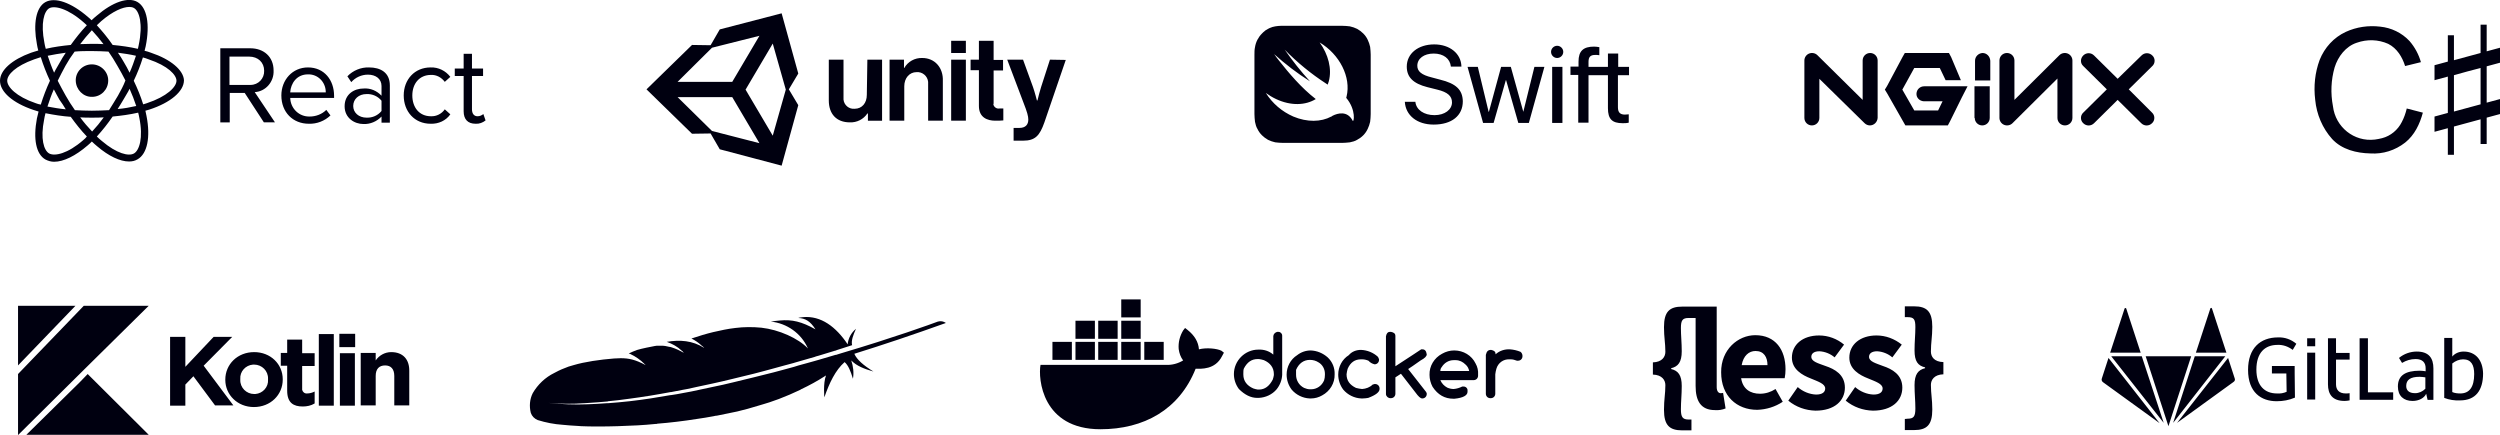
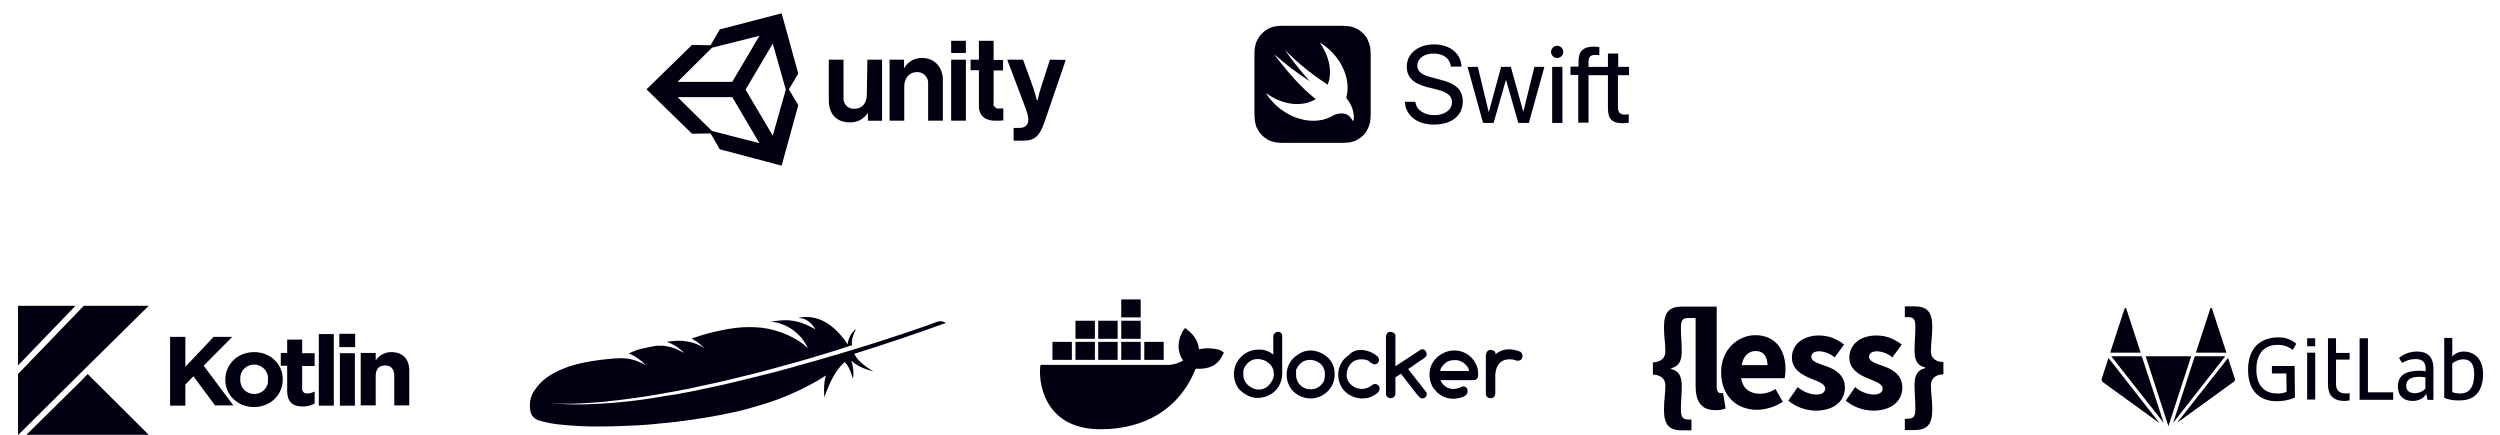
<svg xmlns="http://www.w3.org/2000/svg" version="1.1" id="Layer_1" x="0px" y="0px" viewBox="0 0 901 156.8" width="901" height="156.8" style="enable-background:new 0 0 901 156.8;" xml:space="preserve">
  <style type="text/css">
	.st0{fill:#000010;}
</style>
  <path class="st0" d="M83.7,121.4H77l-10.2,10.8v-10.8h-5.5v24.8h5.5v-7.6l2.9-3l7.8,10.5h6.6l-10.7-14.3L83.7,121.4z M91.6,126.9  c-6,0-10.4,4.4-10.4,9.9v0.1c0,5.4,4.4,9.8,10.3,9.8c6,0,10.4-4.4,10.4-9.9v-0.1C101.9,131.2,97.5,126.9,91.6,126.9L91.6,126.9z   M96.6,136.8c0.2,2.7-1.9,5-4.6,5.2c-0.1,0-0.3,0-0.4,0c-2.8,0-5.1-2.3-5-5.1c0-0.1,0-0.1,0-0.2v-0.1c-0.2-2.7,1.9-5,4.6-5.2  c0.1,0,0.3,0,0.4,0c2.8,0,5.1,2.3,5,5.1C96.6,136.6,96.6,136.7,96.6,136.8L96.6,136.8z M141,126.9c-2.3,0-4.4,1.2-5.6,3v-2.7H130  v18.9h5.4v-10.6c0-2.6,1.3-3.8,3.4-3.8s3.3,1.3,3.3,3.8v10.6h5.4v-12.3C147.6,129.5,145.2,126.9,141,126.9L141,126.9z M122.3,125.1  h5.7v-4.8h-5.7V125.1z M108.9,122.4h-5.4v4.8h-2.3v4.6h2.3v9c0,4.4,2.3,5.7,5.6,5.7c1.5,0,3-0.3,4.3-1.1v-4.3  c-0.8,0.4-1.7,0.7-2.7,0.7c-0.9,0.1-1.6-0.5-1.8-1.3c0-0.2,0-0.3,0-0.5v-8.1h4.5v-4.6h-4.5V122.4z M114.9,146.2h5.4v-25.8h-5.4  V146.2z M122.5,146.2h5.4v-18.9h-5.4V146.2z M6.5,134.8v22l23.6-23.4l23.5-23.2H30.2L6.5,134.8z M28.7,137.8L9.5,156.7h44.1  l-22-21.9L28.7,137.8z M6.5,110.2v21.5l20.7-21.5H6.5L6.5,110.2z" />
-   <path class="st0" d="M674,19.1c-1.5,0-2.7,1.2-2.7,2.7V36L655,19.9c-0.8-0.8-2-1-3-0.6c-1,0.4-1.7,1.4-1.7,2.5v20.7  c0,1.5,1.2,2.7,2.7,2.7c1.5,0,2.7-1.2,2.7-2.7V28.4L672,44.4c0.5,0.5,1.2,0.8,1.9,0.8c1.5,0,2.7-1.2,2.8-2.7V21.8  C676.7,20.3,675.5,19.1,674,19.1z M693.5,31.1c-1.5,0-2.7,1.1-2.8,2.6s1.1,2.7,2.6,2.8c0,0,0.1,0,0.1,0l6.7,0l-1.6,3.3h-8.6  l-4.3-7.5l4.3-7.8h9.2l2.1,4.4h5.5l-3.5-8.3l-0.8-1.5h-15.9l-0.8,1.4L680.1,31l-0.8,1.3l0.8,1.3l5.8,10.2l0.8,1.4H702l0.8-1.5  l4.3-8.7l2-3.9h-4.4L693.5,31.1z M714.5,19.1c-1.5,0.1-2.7,1.3-2.7,2.8v7.1h5.5v-7.1C717.2,20.3,716,19.1,714.5,19.1z M745.2,19.3  c-1-0.4-2.2-0.2-3,0.6L726,36V21.8c0-1.5-1.2-2.7-2.7-2.7c-1.5,0-2.7,1.2-2.7,2.7v20.7c0,1.1,0.7,2.1,1.7,2.5c1,0.4,2.2,0.2,3-0.6  l16.2-16.1v14.2c0,1.5,1.2,2.7,2.7,2.7c1.5,0,2.7-1.2,2.7-2.7V21.8C746.9,20.7,746.2,19.7,745.2,19.3z M767.2,32.2l8.5-8.4  c1.1-1,1.1-2.8,0-3.8c0,0,0,0,0,0c-1.1-1.1-2.8-1.1-3.9,0l-8.6,8.4l-8.5-8.4c-1.1-1.1-2.8-1.1-3.9,0c-1.1,1.1-1.1,2.8,0,3.8  c0,0,0,0,0,0l8.5,8.4l-8.5,8.4c-1.1,1-1.1,2.8,0,3.8c0,0,0,0,0,0c1.1,1.1,2.8,1.1,3.9,0l8.5-8.4l8.5,8.4c1.1,1.1,2.8,1.1,3.9,0  c1.1-1,1.1-2.8,0-3.8c0,0,0,0,0,0L767.2,32.2z M711.7,42.5c0,1.5,1.2,2.7,2.7,2.7c1.5,0,2.7-1.2,2.7-2.7c0,0,0,0,0,0V31.1h-5.5V42.5  z" />
  <path class="st0" d="M314.8,133.9c-3.6-2.2-6-4.3-6.9-6.4c10.3-3.2,21.3-6.9,33-11.1c-0.8-0.6-1.9-0.8-2.9-0.5  c-2.1,0.8-15.9,5.8-34.8,11.4c-0.5,0.2-1.1,0.3-1.6,0.5c-0.2,0.1-0.3,0.1-0.5,0.1c-2,0.6-4,1.2-6.1,1.8c-0.5,0.1-0.9,0.3-1.4,0.4  c0,0,0,0,0,0l0,0c-1.9,0.5-3.8,1.1-5.8,1.6c-0.5,0.2-1.1,0.3-1.6,0.5l0,0c-2.4,0.7-4.9,1.3-7.4,2c-2.4,0.6-4.8,1.2-7.2,1.8  s-4.9,1.2-7.4,1.8c-2.5,0.6-5,1.2-7.6,1.7c-2.5,0.5-5,1.1-7.5,1.6c-0.9,0.2-1.8,0.3-2.7,0.5c-1.5,0.3-3.1,0.6-4.6,0.8  c-0.1,0-0.2,0-0.2,0l0,0c0,0,0,0,0,0c-2.4,0.4-4.8,0.8-7.2,1.2l0,0c-2.5,0.4-5.1,0.7-7.5,1c-2.6,0.3-5.1,0.5-7.6,0.7l-0.4,0  c-2.4,0.2-4.8,0.3-7.1,0.4l0,0c-4.7,0.2-9.5,0-14.2-0.5c4.4,0.4,8.8,0.4,13.2,0.1c0.3,0,1.3-0.1,1.5-0.1c1.9-0.1,4.1-0.3,6.5-0.5  c0.1,0,0.3,0,0.4-0.1c2.3-0.2,4.8-0.5,7.6-0.9c2.4-0.3,4.9-0.7,7.5-1.1c2.3-0.4,4.8-0.8,7.4-1.3l-0.1-0.1l0.1,0.1c0.1,0,0.1,0,0.2,0  l0,0c0.3-0.1,0.7-0.1,1-0.2c1-0.2,2-0.4,3.1-0.6c1.1-0.2,2.3-0.4,3.5-0.7c0.6-0.1,1.2-0.3,1.8-0.4c1.8-0.4,3.7-0.8,5.6-1.2  c2.4-0.5,4.8-1.1,7.3-1.7c2.4-0.6,4.9-1.2,7.4-1.8c2.4-0.6,4.9-1.3,7.5-2c2.3-0.6,4.6-1.3,7-1.9c0.1,0,0.2-0.1,0.3-0.1  c2.4-0.7,4.8-1.4,7.3-2.1c0.1,0,0.1,0,0.2-0.1l0,0c0.4-0.1,0.7-0.2,1.1-0.3l0,0c1.9-0.6,3.9-1.2,5.9-1.8l0.1,0  c0.3-0.1,0.6-0.2,0.8-0.3c1.3-0.4,2.5-0.8,5.3-1.7c-0.4-1.6,0.4-3.7,1.4-5.9c-1.7,1.4-2.8,3.4-3,5.6c-4.2-6.3-9.6-10.4-16.1-9.8  c-0.6,0.1-1.2,0.1-1.7,0.3c2.5,0.1,4.3,1.1,6.2,4.1c-5-2.8-8.4-3.6-12.8-3.2c-1,0.1-2.1,0.2-3.3,0.4c5.8,0.6,10.9,4.2,13.3,9.5  l0.1,0.2c-3.5-3.7-10.5-6.8-16.8-7.5c-3.1-0.3-6.3-0.3-9.4,0.1c-2.7,0.3-5.4,0.9-8,1.5c-2.5,0.6-5.1,1.4-7.8,2.3  c1.2,0.6,2.4,1.4,3.4,2.3c0.2,0.2,0.4,0.4,0.6,0.5s0.4,0.4,0.6,0.6h0c-4.2-2.7-8.8-3-13.5-2.2c2,0.7,3.8,1.7,5.3,3.1  c0.3,0.2,0.5,0.4,0.7,0.7c0.1,0.1,0.1,0.1,0.2,0.2h0c-1.4-0.8-2.8-1.5-4.4-2c-0.3-0.1-0.6-0.2-0.9-0.2c-0.5-0.1-0.9-0.2-1.4-0.3  c-0.3,0-0.6-0.1-0.9-0.1c-0.7,0-1.5,0-2.2,0l-0.7,0.1c-0.3,0.1-0.7,0.1-1,0.2c-1.4,0.3-2.7,0.5-3.8,0.8c-0.5,0.1-1,0.3-1.5,0.4  c-0.2,0.1-0.4,0.1-0.5,0.2c-0.5,0.2-0.9,0.3-1.3,0.5c-0.4,0.2-0.9,0.4-1.3,0.6c0.2,0.1,0.4,0.1,0.6,0.2c1.9,0.9,3.6,2.1,5,3.5  c0,0,0,0.1,0.1,0.1c0.1,0.1,0.3,0.3,0.4,0.4c-3.7-2-6.1-2.5-9-2.5c-0.8,0-1.6,0.1-2.4,0.1c-2.5,0.2-5.2,0.5-7.7,0.9  c-2.5,0.4-4.9,0.9-6.9,1.5c-1.2,0.3-2.4,0.7-3.5,1.2c-0.9,0.3-3.1,1.4-3.4,1.6c-3.3,1.6-6,4.2-7.8,7.3c-1.1,2.2-1.3,4.7-0.7,7.1  c0.4,1.2,1.3,2.1,2.5,2.6l0,0c2.9,0.9,5.9,1.5,9,1.7c1.8,0.2,3.6,0.3,5.3,0.4c0,0,0,0,0,0c0.5,0,1,0.1,1.4,0.1  c1.8,0.1,3.8,0.1,5.8,0.1c2.3,0,4.7,0,7.3-0.1c2.3-0.1,4.7-0.2,7.2-0.3c2.1-0.1,4.2-0.3,6.4-0.5c0.1,0,0.2,0,0.2,0c0,0,0,0,0,0v0  c0.2,0,0.3,0,0.5-0.1c2.3-0.2,4.7-0.4,7-0.7c2.4-0.3,4.8-0.6,7.2-1c2-0.3,4.1-0.6,6.1-1c0.4-0.1,0.8-0.2,1.2-0.2  c2.5-0.5,5-1,7.3-1.5c2.6-0.6,5-1.3,7.3-2c1.5-0.4,2.9-0.9,4.3-1.3c1.1-0.4,2.3-0.8,3.4-1.2c2.6-1,5.2-2.1,7.7-3.3l0,0  c0.1-0.1,0.2-0.1,0.3-0.2l0,0c3-1.4,5.9-3,8.7-4.8l0.3-0.2c-1.1,2.9-0.6,7.9-0.6,7.9c1.8-5.2,4-9.8,7.3-12.7c1.3,1.1,2.2,3.3,3,6  c0.4-2.2,0.1-4.5-0.6-6.6C308.7,131.9,311.6,133,314.8,133.9z" />
  <path class="st0" d="M494,19.7c0-0.9-0.1-1.8-0.2-2.8c-0.2-0.9-0.5-1.8-0.9-2.6c-0.8-1.7-2.2-3-3.8-3.9c-0.8-0.4-1.7-0.7-2.6-0.9  c-0.9-0.1-1.8-0.2-2.8-0.2c-0.4,0-0.8,0-1.3,0h-18.7c-0.4,0-0.8,0-1.3,0c-0.2,0-0.5,0-0.7,0c-0.7,0-1.4,0.1-2.1,0.2  c-0.7,0.1-1.3,0.3-2,0.6c-0.2,0.1-0.4,0.2-0.6,0.3c-0.6,0.3-1.2,0.7-1.7,1.2c-0.2,0.2-0.3,0.3-0.5,0.5c-1.3,1.3-2.2,3-2.5,4.9  c-0.2,0.9-0.2,1.8-0.2,2.8c0,0.4,0,0.8,0,1.3c0,0.5,0,1,0,1.5v15.7c0,0.5,0,1,0,1.5c0,0.4,0,0.8,0,1.3c0,0.9,0.1,1.8,0.2,2.8  c0.2,0.9,0.4,1.8,0.9,2.6c0.8,1.7,2.2,3,3.8,3.9c0.8,0.4,1.7,0.7,2.6,0.9c0.9,0.1,1.8,0.2,2.8,0.2c0.4,0,0.8,0,1.3,0h18.7  c0.4,0,0.8,0,1.3,0c0.9,0,1.8-0.1,2.8-0.2c0.9-0.2,1.8-0.4,2.6-0.9c1.7-0.9,3-2.2,3.8-3.9c0.4-0.8,0.7-1.7,0.9-2.6  c0.1-0.9,0.2-1.8,0.2-2.8c0-0.4,0-0.8,0-1.3V21C494,20.5,494,20.1,494,19.7z M487.5,43.5c-1.9-3.7-5.4-2.7-7.2-1.8  c-0.2,0.1-0.3,0.2-0.4,0.3l-0.1,0l0,0c-3.7,2-8.7,2.1-13.7,0c-4.1-1.8-7.5-4.7-9.9-8.5c1.1,0.8,2.4,1.6,3.7,2.2  c5.3,2.5,10.6,2.3,14.3,0c-5.3-4.1-9.8-9.5-13.2-13.8c-0.7-0.8-1.2-1.6-1.8-2.4c4,3.6,8.3,6.9,12.9,9.8c-3.3-3.6-6.3-7.4-9.1-11.4  c4.5,4.6,9.5,8.7,14.9,12.2c0.3,0.2,0.5,0.3,0.6,0.4c0.1-0.4,0.3-0.8,0.4-1.2c1.2-4.5-0.2-9.7-3.3-14c7.2,4.3,11.4,12.5,9.7,19.5  c-0.1,0.2-0.1,0.3-0.1,0.5v0C488.9,39.7,487.9,44.4,487.5,43.5z M519,28.7l-3-0.8c-3.7-0.9-5.2-2.2-5.2-4.2c0-2.6,2.4-4.4,5.9-4.4  c3.5,0,5.9,1.8,6.2,4.7h3.8c-0.1-4.7-4.2-8-9.8-8c-5.8,0-9.9,3.3-9.9,8c0,3.8,2.3,6.1,7.4,7.4l3.6,0.9c3.7,0.9,5.3,2.3,5.3,4.6  c0,2.6-2.6,4.6-6.3,4.6c-3.8,0-6.6-1.9-6.9-4.8h-3.8c0.3,4.9,4.4,8.2,10.4,8.2c6.5,0,10.5-3.2,10.5-8.4  C527.1,32.3,524.7,30.1,519,28.7L519,28.7z M559.4,44.3h3.7V24.1h-3.7V44.3z M587.1,27.1v-3h-3.9v-4.8h-3.7v4.8h-7v-1.8  c0-1.8,0.7-2.5,2.4-2.5c0.5,0,1,0,1.5,0.1V17c-0.6-0.1-1.3-0.2-1.9-0.2c-3.9,0-5.6,1.6-5.6,5.4v1.8H566v3h2.8v17.2h3.7V27.1h7V39  c0,3.9,1.5,5.4,5.3,5.4c0.7,0,1.5,0,2.2-0.2v-3c-0.3,0-1,0.1-1.4,0.1c-1.7,0-2.5-0.8-2.5-2.6V27.1L587.1,27.1L587.1,27.1z   M561.2,16.5c-1.2,0-2.2,1-2.2,2.2c0,1.2,1,2.2,2.2,2.2c1.2,0,2.2-1,2.2-2.2C563.4,17.5,562.4,16.5,561.2,16.5  C561.2,16.5,561.2,16.5,561.2,16.5z M549,40.3L549,40.3l-4.5-16.2H541l-4.4,16.2h-0.1l-3.9-16.2h-3.7l5.6,20.2h3.8l4.4-15.4h0.1  l4.4,15.4h3.8l5.6-20.2h-3.6L549,40.3z" />
-   <path class="st0" d="M894,19.1V8.9h2.2c0,3.2,0,6.4,0,9.6c1.6-0.4,3.2-0.9,4.8-1.3v5.4c-1.6,0.4-3.2,0.9-4.8,1.3V37  c1.6-0.4,3.2-0.9,4.8-1.3v5.4c-1.6,0.4-3.2,0.9-4.8,1.3c0,3.2,0,6.3,0,9.5H894v-8.9c-3.2,0.9-6.4,1.7-9.6,2.6c0,3.4,0,6.8,0,10.2  h-2.2v-9.6c-1.6,0.4-3.2,0.9-4.8,1.3V42c1.6-0.4,3.2-0.9,4.8-1.3V27.6c-1.6,0.4-3.2,0.9-4.8,1.3v-5.4c1.6-0.4,3.2-0.9,4.8-1.3v-9.5  h2.2c0,3,0,6,0,9C887.6,20.8,890.8,20,894,19.1 M884.4,27.1c0,4.4,0,8.7,0,13.1c3.2-0.9,6.4-1.7,9.6-2.6V24.5  C890.8,25.3,887.6,26.2,884.4,27.1z M845.4,11.5c3.9-1.8,8.2-2.4,12.4-1.9c4,0.4,7.8,2.2,10.6,5.2c1.9,2.2,3.3,4.8,4.1,7.6  c-1.9,0.5-3.8,0.9-5.7,1.4c-1-3.2-2.9-6.4-6.1-8c-3.6-1.6-7.6-1.7-11.3-0.4c-4,1.3-6.8,5-8,8.9c-1.3,4.5-1.5,9.3-0.6,14  c0.9,7.5,7.6,12.9,15.1,12c0.9-0.1,1.7-0.3,2.6-0.5c3.1-0.8,5.7-3,7.1-5.8c0.8-1.5,1.4-3.2,1.8-4.9c1.9,0.5,3.9,1,5.8,1.5  c-1.1,4.1-3,8.1-6.4,10.8c-3.6,2.8-8,4.2-12.5,3.9c-5-0.1-10.3-1.4-13.8-5.2c-3.5-3.9-5.6-8.9-6.1-14.1c-0.6-4.9-0.1-9.8,1.6-14.4  C837.8,17.1,841.1,13.5,845.4,11.5L845.4,11.5z" />
  <path class="st0" d="M278.5,48.9l-9.8-16.6l9.8-16.6l4.7,16.6L278.5,48.9z M256.6,47.2L244.2,35h19.7l9.8,16.6L256.6,47.2z   M256.6,17.2l17.1-4.3l-9.8,16.6h-19.7L256.6,17.2z M281.7,4.8l-22.3,5.8l-3.3,5.7l-6.7-0.1l-16.4,16l16.4,16l6.7-0.1l3.3,5.7  l22.3,5.9l6-21.8l-3.4-5.7l3.4-5.7L281.7,4.8z M332.4,20.9c-2.7-0.1-5.2,1.3-6.5,3.6h-0.1v-3h-5.2v22h5.3V31.1c0-3,1.9-5.1,4.4-5.1  c2.1-0.2,4,1.4,4.2,3.5c0,0.2,0,0.3,0,0.5v13.5h5.3V29.2C340,24.4,336.9,20.9,332.4,20.9L332.4,20.9z M312.4,34.2c0,2.9-1.7,5-4.4,5  c-2,0.2-3.8-1.3-4-3.3c0-0.2,0-0.5,0-0.7V21.5h-5.3v14.7c0,4.8,2.7,7.9,7.6,7.9c2.5,0.1,4.9-1.1,6.3-3.2h0.2v2.6h5.1v-22h-5.3  L312.4,34.2L312.4,34.2L312.4,34.2z M342.8,21.5h5.3v22h-5.3V21.5z M342.8,14.7h5.3v4.4h-5.3V14.7z M378.4,21.5l-3.2,9.9  c-0.5,1.6-0.9,3.2-1.3,4.8h-0.2c0,0-0.7-2.8-1.4-4.8l-3.6-9.9h-5.7l5.9,15.6c1.3,3.3,1.7,4.8,1.7,6c0,1.8-1,3-3.2,3h-2.1v4.6h3.4  c4.4,0,6-1.8,7.7-6.6l7.7-22.5L378.4,21.5L378.4,21.5L378.4,21.5z M358.1,37.1V25.4h3.4v-3.8h-3.4v-6.9h-5.3v6.8h-3v3.8h3v12.9  c0,4.2,3.1,5.3,5.9,5.3c1,0,2,0,2.9-0.1v-4.3h-1.4c-1,0.2-2-0.5-2.2-1.5C358.1,37.5,358.1,37.3,358.1,37.1L358.1,37.1L358.1,37.1z" />
-   <path class="st0" d="M33.1,23.2c-3.3,0-5.9,2.7-5.8,5.9s2.7,5.9,5.9,5.8c3.2,0,5.8-2.6,5.8-5.9C39,25.8,36.3,23.2,33.1,23.2z   M54.4,19c-0.7-0.3-1.5-0.5-2.3-0.7c0.1-0.5,0.3-1.1,0.4-1.6c1.6-7.9,0.5-14-3-16c-3.3-1.9-8.9,0-14.7,5c-0.6,0.5-1.2,1-1.8,1.6  c-0.4-0.4-0.8-0.8-1.2-1.1c-6.1-5.3-12-7.4-15.5-5.4c-3.3,1.9-4.4,7.7-3,15.1c0.1,0.8,0.3,1.5,0.5,2.3c-0.9,0.3-1.8,0.5-2.6,0.8  C4.3,21.5,0,25.3,0,29.1c0,4,4.6,8,12,10.5c0.6,0.2,1.3,0.4,1.9,0.6c-0.2,0.8-0.4,1.7-0.6,2.5c-1.4,7.4-0.3,12.9,3.1,14.8  c1,0.5,2,0.8,3.1,0.8c3.4,0,7.7-2.1,12.1-5.9c0.5-0.4,1-0.9,1.5-1.4c0.6,0.6,1.3,1.2,1.9,1.7c4.2,3.6,8.3,5.5,11.5,5.5  c1.1,0,2.1-0.2,3.1-0.8c3.5-2,4.7-8,3.2-15.6c-0.1-0.6-0.3-1.3-0.4-1.9c0.5-0.1,0.9-0.3,1.4-0.4c7.7-2.5,12.5-6.6,12.5-10.6  C66.1,25.3,61.6,21.4,54.4,19z M46.6,2.5c0.6,0,1.2,0.1,1.7,0.4C50.2,4,51.6,8.6,50,16.2c-0.1,0.5-0.2,1-0.3,1.4  c-3-0.7-6-1.1-9.1-1.4c-1.7-2.5-3.7-4.9-5.7-7.1c0.5-0.5,1.1-1,1.6-1.5C40.7,4,44.3,2.5,46.6,2.5z M42.5,34.5  c-1.1,1.8-2.1,3.5-3.2,5.2c-2,0.1-4.1,0.2-6.2,0.2s-4.1-0.1-6.1-0.2c-1.2-1.7-2.3-3.4-3.3-5.2s-2-3.6-2.9-5.4  c0.9-1.8,1.8-3.6,2.8-5.4c1-1.8,2.1-3.5,3.3-5.1c2-0.2,4.1-0.2,6.1-0.2c2.1,0,4.1,0.1,6.1,0.2c1.1,1.6,2.2,3.3,3.2,5.1  c1.1,1.8,2,3.6,2.9,5.3C44.5,30.9,43.5,32.7,42.5,34.5L42.5,34.5z M46.7,32c0.9,2,1.7,4.1,2.4,6.2c-2.2,0.5-4.4,0.9-6.7,1.1  c0.7-1.2,1.5-2.3,2.2-3.6S46.1,33.3,46.7,32L46.7,32z M28.9,42.3c1.4,0.1,2.7,0.1,4.2,0.1c1.5,0,2.9,0,4.3-0.1  c-1.3,1.8-2.7,3.5-4.2,5.1C31.7,45.8,30.2,44.1,28.9,42.3L28.9,42.3z M23.7,39.4c-2.2-0.2-4.4-0.6-6.6-1c0.7-2.1,1.4-4.2,2.3-6.2  c0.6,1.2,1.3,2.4,2,3.7C22.2,37,23,38.2,23.7,39.4L23.7,39.4z M19.5,26.2c-0.9-2-1.6-4-2.3-6.1c2-0.4,4.2-0.8,6.5-1.1  c-0.8,1.2-1.5,2.3-2.2,3.6S20.1,24.9,19.5,26.2L19.5,26.2z M33.1,10.9c1.5,1.6,2.9,3.3,4.2,5c-1.4-0.1-2.8-0.1-4.2-0.1  s-2.8,0.1-4.2,0.1C30.2,14.2,31.6,12.5,33.1,10.9L33.1,10.9z M44.7,22.5c-0.7-1.2-1.4-2.4-2.2-3.5c2.2,0.3,4.4,0.6,6.5,1.1  c-0.7,2.1-1.4,4.1-2.3,6.1C46.1,24.9,45.4,23.7,44.7,22.5L44.7,22.5z M16,15.4C14.6,8.3,15.9,4.1,17.7,3c1.9-1.1,6.7,0,12.5,5.1  c0.4,0.3,0.7,0.7,1.1,1c-2.1,2.2-4,4.6-5.8,7.1c-3,0.3-6.1,0.7-9,1.4C16.3,16.9,16.1,16.1,16,15.4L16,15.4z M12.9,37.2  c-7.1-2.4-10.3-5.9-10.3-8.1c0-2.2,3-5.3,9.7-7.7c0.8-0.3,1.6-0.5,2.4-0.8c0.9,2.9,2,5.7,3.3,8.5c-1.3,2.8-2.4,5.7-3.3,8.6  C14,37.6,13.5,37.4,12.9,37.2L12.9,37.2z M30,50.5c-5.6,4.9-10.3,5.9-12.3,4.8c-1.9-1.1-3.2-5.3-1.8-12.2c0.1-0.8,0.3-1.5,0.5-2.3  c3,0.6,6.1,1.1,9.1,1.3c1.8,2.5,3.7,4.9,5.8,7.1C30.9,49.7,30.5,50.1,30,50.5L30,50.5z M50.2,42.4c1.5,7.3,0,11.8-1.9,12.9  c-1.9,1.1-6.2,0.1-11.6-4.5c-0.6-0.5-1.2-1-1.8-1.6c2.1-2.3,3.9-4.6,5.7-7.2c3.1-0.3,6.1-0.7,9.2-1.4C50,41.3,50.1,41.9,50.2,42.4  L50.2,42.4z M52.9,37.2c-0.4,0.1-0.8,0.3-1.3,0.4c-0.9-2.9-2.1-5.8-3.4-8.5c1.3-2.7,2.4-5.5,3.3-8.4c0.7,0.2,1.4,0.4,2.1,0.7  c6.9,2.3,10,5.6,10,7.7C63.6,31.3,60.2,34.8,52.9,37.2L52.9,37.2z M174.2,41.1c-0.6,0.5-1.3,0.8-2.1,0.8c-1.3,0-2-1-2-2.5v-12h4  v-2.7h-4v-5.3h-3v5.3h-3.2v2.7h3.2v12.7c0,2.9,1.5,4.5,4.3,4.5c1.3,0.1,2.6-0.4,3.6-1.2L174.2,41.1z M133,24.3  c-2.9-0.1-5.8,1.1-7.8,3.2l1.4,2.1c1.5-1.7,3.7-2.7,6-2.7c2.8,0,4.9,1.5,4.9,4.1v3.5c-1.7-1.8-4-2.8-6.5-2.6c-3.3,0-6.8,2-6.8,6.4  c0,4.2,3.5,6.4,6.8,6.4c2.4,0.1,4.8-0.9,6.5-2.7v2.2h3V30.8C140.5,26.1,137.1,24.3,133,24.3L133,24.3z M137.5,40  c-1.3,1.6-3.3,2.5-5.4,2.4c-2.8,0-4.8-1.8-4.8-4.2c0-2.5,2-4.3,4.8-4.3c2.1-0.1,4.1,0.8,5.4,2.4V40L137.5,40z M111,24.3  c-5.6,0-9.6,4.5-9.6,10.1c0,6.1,4.2,10.2,9.9,10.2c2.9,0.1,5.7-1,7.8-3l-1.5-2c-1.6,1.6-3.8,2.4-6,2.4c-3.8,0.1-6.9-2.9-7-6.7  c0,0,0,0,0,0h15.8v-0.8C120.4,28.9,116.9,24.3,111,24.3L111,24.3z M104.6,33.2c0.2-3,2.2-6.4,6.4-6.4c3.5-0.1,6.3,2.7,6.4,6.2  c0,0.1,0,0.2,0,0.3H104.6L104.6,33.2z M98.6,25.4c0-4.9-3.5-8-8.4-8H79.4v26.7h3.4V33.5h5.4l6.9,10.6h4l-7.3-10.9  C95.7,33,98.8,29.5,98.6,25.4L98.6,25.4z M82.7,30.6V20.4h7.1c3.2,0,5.4,2.1,5.4,5.1c0.1,2.8-2.1,5.1-4.9,5.1c-0.2,0-0.3,0-0.5,0  H82.7L82.7,30.6z M155.3,27c2-0.1,3.8,0.9,5,2.5l2-1.8c-1.7-2.2-4.3-3.5-7.1-3.4c-5.8,0-9.7,4.4-9.7,10.1c0,5.8,3.9,10.2,9.7,10.2  c2.8,0.1,5.5-1.1,7.1-3.4l-2-1.8c-1.1,1.6-3,2.6-5,2.5c-4.2,0-6.7-3.2-6.7-7.5S151.2,27,155.3,27L155.3,27z" />
  <path class="st0" d="M600.2,138.8c0-1.8-1.2-3.7-4.5-3.8v-4.4c3.3-0.1,4.5-2,4.5-3.8c0-3.2-0.5-5.2-0.5-8.9c0-5.6,2-7.4,6.6-7.4  h12.4v4.1h-10.1c-2.2,0-2.8,0.8-2.8,3.6s0.3,5.3,0.3,8.4c0,3.9-1.3,5.5-3.8,6.1v0.3c2.5,0.6,3.8,2.2,3.8,6.1c0,3.2-0.3,5.6-0.3,8.4  s0.6,3.7,2.8,3.7h1v3.9h-3.3c-4.6,0-6.6-1.8-6.6-7.4C599.7,143.9,600.2,142,600.2,138.8z M618.7,114.6v24.9c0,1.7,0.8,2.2,1.4,2.2  c0.3,0,0.6,0,0.9-0.1l0.9,5.6c-1.2,0.5-2.5,0.7-3.8,0.6c-5.2,0-7-3.4-7-8.7v-24.5 M632.6,120.8c7.3,0,10.9,5.3,10.9,12.3  c0,1.1-0.1,2.1-0.3,3.2h-15.7c0.6,3.9,3.3,5.6,6.8,5.6c2,0,3.9-0.6,5.6-1.7l2.6,4.6c-2.7,1.8-5.9,2.8-9.2,2.9c-7.4,0-13-5-13-13.5  C620.2,126,626.4,120.8,632.6,120.8L632.6,120.8z M637,131.6c0-2.9-1.3-5.1-4.3-5.1c-2.4,0-4.4,1.7-5,5.1H637L637,131.6z   M647.9,139.5c1.8,1.6,4.2,2.6,6.6,2.7c2.3,0,3.3-0.9,3.3-2.2c0-1.7-2.6-2.5-5.2-3.6c-3.1-1.2-6.8-3.3-6.8-7.5c0-4.7,3.9-8,9.8-8  c3.3,0,6.5,1.2,9,3.3l-3.4,4.6c-1.5-1.3-3.5-2.1-5.5-2.2c-1.9,0-2.9,0.8-2.9,2c0,1.7,2.4,2.3,5.1,3.3c3.3,1.1,7,3.1,7,7.8  s-3.7,8.3-10.6,8.3c-3.6-0.1-7-1.3-9.8-3.6L647.9,139.5L647.9,139.5L647.9,139.5z M668.6,139.5c1.8,1.6,4.2,2.6,6.6,2.7  c2.3,0,3.3-0.9,3.3-2.2c0-1.7-2.6-2.5-5.2-3.6c-3.1-1.2-6.8-3.3-6.8-7.5c0-4.7,3.9-8,9.8-8c3.3,0,6.5,1.2,9.1,3.3l-3.4,4.6  c-1.5-1.3-3.5-2.1-5.5-2.2c-1.9,0-2.9,0.8-2.9,2c0,1.7,2.4,2.3,5,3.3c3.3,1.1,7,3.1,7,7.8s-3.7,8.3-10.6,8.3c-3.6-0.1-7-1.3-9.8-3.6  L668.6,139.5L668.6,139.5L668.6,139.5z M687.5,150.9c2.2,0,2.8-0.8,2.8-3.7c0-2.8-0.3-5.3-0.3-8.4c0-3.9,1.3-5.5,3.8-6.1v-0.3  c-2.6-0.6-3.8-2.2-3.8-6.1c0-3.1,0.3-5.7,0.3-8.4c0-2.8-0.5-3.6-2.8-3.6h-1v-3.9h3.3c4.6,0,6.6,1.8,6.6,7.4c0,3.6-0.5,5.6-0.5,8.9  c0,1.8,1.1,3.7,4.5,3.8v4.4c-3.3,0.1-4.5,2-4.5,3.8c0,3.3,0.5,5.2,0.5,8.9c0,5.6-2,7.4-6.6,7.4h-3.3V151L687.5,150.9z" />
  <path class="st0" d="M460.3,119.6h0.4c0.8,0,1.4,0.6,1.4,1.4c0,0,0,0,0,0.1v14c-0.1,1.9-0.8,3.7-2,5.2c-1.6,1.9-4,3-6.5,3.1h-0.5  c-2.3,0-4.5-1.1-6.6-3.2c-1.2-1.6-1.8-3.5-1.8-5.4c0-4.8,4-8.8,8.8-8.8c2-0.1,3.9,0.5,5.4,1.8v-6.7  C459,120.3,459.6,119.8,460.3,119.6z M448.1,134.6v0.4c0,2.3,1.3,4,3.6,5c0.5,0.2,1.1,0.3,1.6,0.4h0.4c2.2,0,3.8-1.3,5-3.6  c0.2-0.5,0.3-1.1,0.4-1.6v-0.4c0-2.3-1.3-4-3.6-5c-0.6-0.2-1.2-0.3-1.8-0.4h-0.4c-2.2,0-3.8,1.1-5,3.4  C448.1,133.3,448.1,133.9,448.1,134.6z M472.4,126.3c2.3,0.1,4.4,1,6.1,2.5c1.7,1.6,2.6,3.8,2.5,6.1c0.1,3.2-1.7,6.1-4.5,7.6  c-1.2,0.7-2.6,1.1-4,1.1H472c-2.5-0.1-4.9-1.3-6.5-3.2c-1.2-1.6-1.8-3.5-1.8-5.4c0-2.8,1.4-5.5,3.8-7  C468.9,126.9,470.6,126.3,472.4,126.3z M467.1,134.7v0.4c0,2,1.1,3.8,2.9,4.7c0.7,0.3,1.4,0.5,2.2,0.5h0.3c2.1,0,3.9-1.3,4.7-3.2  c0.2-0.6,0.3-1.3,0.3-2v-0.4c0-1.7-0.9-3.3-2.3-4.1c-0.9-0.6-2-0.9-3.1-0.9c-2.3,0-4,1.3-5,3.6V134.7z M490.5,126.1  c2.3,0.1,4.5,1,6.1,2.5c0.2,0.3,0.3,0.6,0.4,0.9v0.2c0,0.9-0.7,1.6-1.6,1.6c0,0,0,0,0,0l0,0c-0.8-0.2-1.6-0.6-2.2-1.3  c-0.7-0.3-1.5-0.5-2.3-0.5h-0.4c-2.2,0-3.8,1.1-4.8,3.4c-0.2,0.6-0.3,1.3-0.4,2c0,2.2,1.1,3.8,3.4,4.9c0.7,0.2,1.4,0.3,2.2,0.4  c1.4-0.1,2.8-0.6,3.8-1.6l0.7-0.2h0.2c0.9,0,1.6,0.7,1.6,1.6c0,0,0,0,0,0v0.2c0,1.1-1.4,2.2-4.1,3.2c-0.6,0.1-1.3,0.2-2,0.2h-0.5  c-2.5-0.1-4.9-1.3-6.5-3.2c-1.2-1.6-1.8-3.5-1.8-5.4c0-2.8,1.4-5.5,3.8-7C487.2,126.7,488.8,126.1,490.5,126.1L490.5,126.1z   M504.9,134.7l-2,1.3v5.9c0,0.9-0.7,1.6-1.6,1.6c0,0,0,0,0,0h-0.2c-0.8,0-1.5-0.6-1.6-1.4v-20.9c0.2-1.1,0.7-1.6,1.4-1.6h0.4  c1.1,0.2,1.6,0.7,1.6,1.4v11c5.2-3.4,8.3-5.4,9.3-6.1h0.4c0.9,0,1.4,0.5,1.6,1.8c0,0.7-0.7,1.4-2.2,2.2c-2.3,1.6-3.8,2.7-4.5,3.1  l6.5,8.3l0.2,0.5v0.2c0,0.9-0.7,1.6-1.6,1.6c0,0,0,0,0,0l0,0c-0.7,0-1.4-0.7-2.5-2.2L504.9,134.7z M524.1,126.3  c3.3,0,6.3,1.8,7.7,4.7c0.7,1.2,1,2.6,0.9,4v0.4c0,0.9-0.7,1.6-1.6,1.6c0,0,0,0,0,0h-12c0.5,1.2,1.4,2.1,2.5,2.7  c0.7,0.3,1.5,0.5,2.3,0.5c1.1-0.1,2.1-0.4,3.1-0.9h0.5c0.8,0,1.5,0.7,1.4,1.5c0,0.1,0,0.1,0,0.2v0.2c0,1.3-1.6,2.2-4.7,2.5h-0.4  c-3.1,0-5.6-1.4-7.5-4.3c-0.7-1.3-1.1-2.8-1.1-4.3c-0.1-3.2,1.7-6.1,4.5-7.6C521.1,126.7,522.6,126.3,524.1,126.3z M519.1,133.7  h10.4c-0.2-0.9-0.6-1.7-1.3-2.3c-1-1-2.2-1.6-3.6-1.6h-0.7c-1.8,0-3.4,1-4.3,2.5C519.3,132.6,519.1,133.1,519.1,133.7z M537.4,126.1  c1.1,0.2,1.6,0.7,1.6,1.4v0.2c1.4-1.3,3.3-1.9,5.2-1.8c1.3,0.1,2.6,0.4,3.8,0.9c0.4,0.3,0.7,0.9,0.7,1.4v0.2c0,0.9-0.7,1.6-1.6,1.6  c0,0,0,0,0,0h-0.4c-0.8-0.3-1.5-0.5-2.3-0.5H544c-2.2-0.1-4.1,1.3-4.7,3.4c-0.2,0.6-0.3,1.3-0.4,2v7c0,0.9-0.7,1.6-1.6,1.6  c0,0,0,0,0,0h-0.2c-0.9,0-1.6-0.7-1.6-1.6c0,0,0,0,0,0v-14C535.8,126.6,536.3,126.1,537.4,126.1L537.4,126.1z M432.1,125.9  c-0.2-2.7-1.6-5-4.1-7l-0.9-0.7l-0.7,0.9c-1.2,2-1.8,4.3-1.6,6.7c0.2,1.5,0.7,2.9,1.6,4.1c-1.8,1.1-4,1.7-6.1,1.6H375  c-0.9,4.9,0.5,23.2,21.6,23.2c15.6,0,28.4-7,34.3-21.8c2,0,7,0.4,9.5-4.5l0.7-1.3l-0.9-0.7C438.6,125.6,434.8,125.2,432.1,125.9  L432.1,125.9z M404.1,107.9h7v6.5h-7V107.9z M404.1,115.6h7v6.5h-7V115.6z M395.8,115.6h7v6.5h-7V115.6z M387.6,115.6h7v6.5h-7  V115.6z M379.3,123.2h7v6.5h-7V123.2z M387.6,123.2h7v6.5h-7V123.2z M395.8,123.2h7v6.5h-7V123.2z M404.1,123.2h7v6.5h-7V123.2z   M412.4,123.2h7v6.5h-7V123.2z" />
  <path class="st0" d="M853.4,121.9h-3l0,22.2h12.1v-2.7h-9.1L853.4,121.9z M874.1,140.1c-1,1-2.3,1.6-3.7,1.6c-2.3,0-3.2-1.1-3.2-2.6  c0-2.2,1.5-3.3,4.8-3.3c0.7,0,1.4,0.1,2.1,0.2L874.1,140.1L874.1,140.1z M871,126.7c-2.3,0-4.6,0.8-6.4,2.3l1.1,1.8  c1.5-0.9,3.1-1.4,4.9-1.4c2.5,0,3.6,1.3,3.6,3.3v1.1c-0.7-0.1-1.4-0.2-2.1-0.2c-5.3,0-7.9,1.8-7.9,5.7c0,3.4,2.1,5.2,5.3,5.2  c2.2,0,4.2-1,4.9-2.6l0.5,2.2h2.1v-11.3C877,129.1,875.4,126.7,871,126.7L871,126.7z M886.7,141.8c-1,0-2-0.1-2.9-0.5v-10.3  c1.1-0.9,2.5-1.5,3.9-1.5c2.9,0,4,2,4,5.3C891.7,139.6,889.9,141.8,886.7,141.8 M887.9,126.7c-1.6,0-3.1,0.6-4.1,1.8v-2.9l0-3.8  h-2.9l0,21.6c1.8,0.7,3.7,1,5.7,0.9c5.6,0,8.3-3.6,8.3-9.7C894.8,129.9,892.3,126.7,887.9,126.7 M820.8,124.3c2-0.1,3.9,0.6,5.5,1.8  l1.3-2.2c-1.9-1.6-4.2-2.4-6.6-2.3c-6.4,0-10.8,3.9-10.8,11.7c0,8.2,4.8,11.3,10.3,11.3c2.3,0,4.5-0.4,6.6-1.3l-0.1-8.7v-2.7h-8.2  v2.7h5.2l0.1,6.6c-1.1,0.5-2.3,0.7-3.5,0.6c-4.4,0-7.4-2.8-7.4-8.6C813.2,127.1,816.3,124.3,820.8,124.3 M841.9,121.9h-2.9l0,3.7  v12.9c0,3.6,1.6,6,6,6c0.6,0,1.2-0.1,1.8-0.2v-2.6c-0.4,0.1-0.9,0.1-1.4,0.1c-2.4,0-3.5-1.3-3.5-3.3v-8.9h4.9v-2.4h-4.9L841.9,121.9  z M831.5,144h2.9v-16.9h-2.9V144z M831.5,124.8h2.9v-2.9h-2.9V124.8z M771.9,128.4h-11l13.7,17.4l5.2,6.6L771.9,128.4z M757.5,136.4  c-0.2,0.5,0,1.1,0.5,1.4l20.3,14.7L759.9,129L757.5,136.4z M771.5,127.1l-5.2-15.9c0-0.1-0.2-0.2-0.3-0.2c-0.1,0-0.3,0.1-0.3,0.2  l-5.2,15.9H771.5z M796.6,111.2l-5.2,15.9h11l-5.2-15.9c-0.1-0.2-0.2-0.3-0.4-0.2C796.7,111,796.6,111.1,796.6,111.2L796.6,111.2z   M805.4,136.4L803,129l-18.4,23.4l20.3-14.7C805.4,137.4,805.6,136.9,805.4,136.4L805.4,136.4z M789.7,128.4h-16.4l8.2,25.2  L789.7,128.4z M802,128.4h-11l-7.8,24l16.2-20.7L802,128.4z" />
</svg>